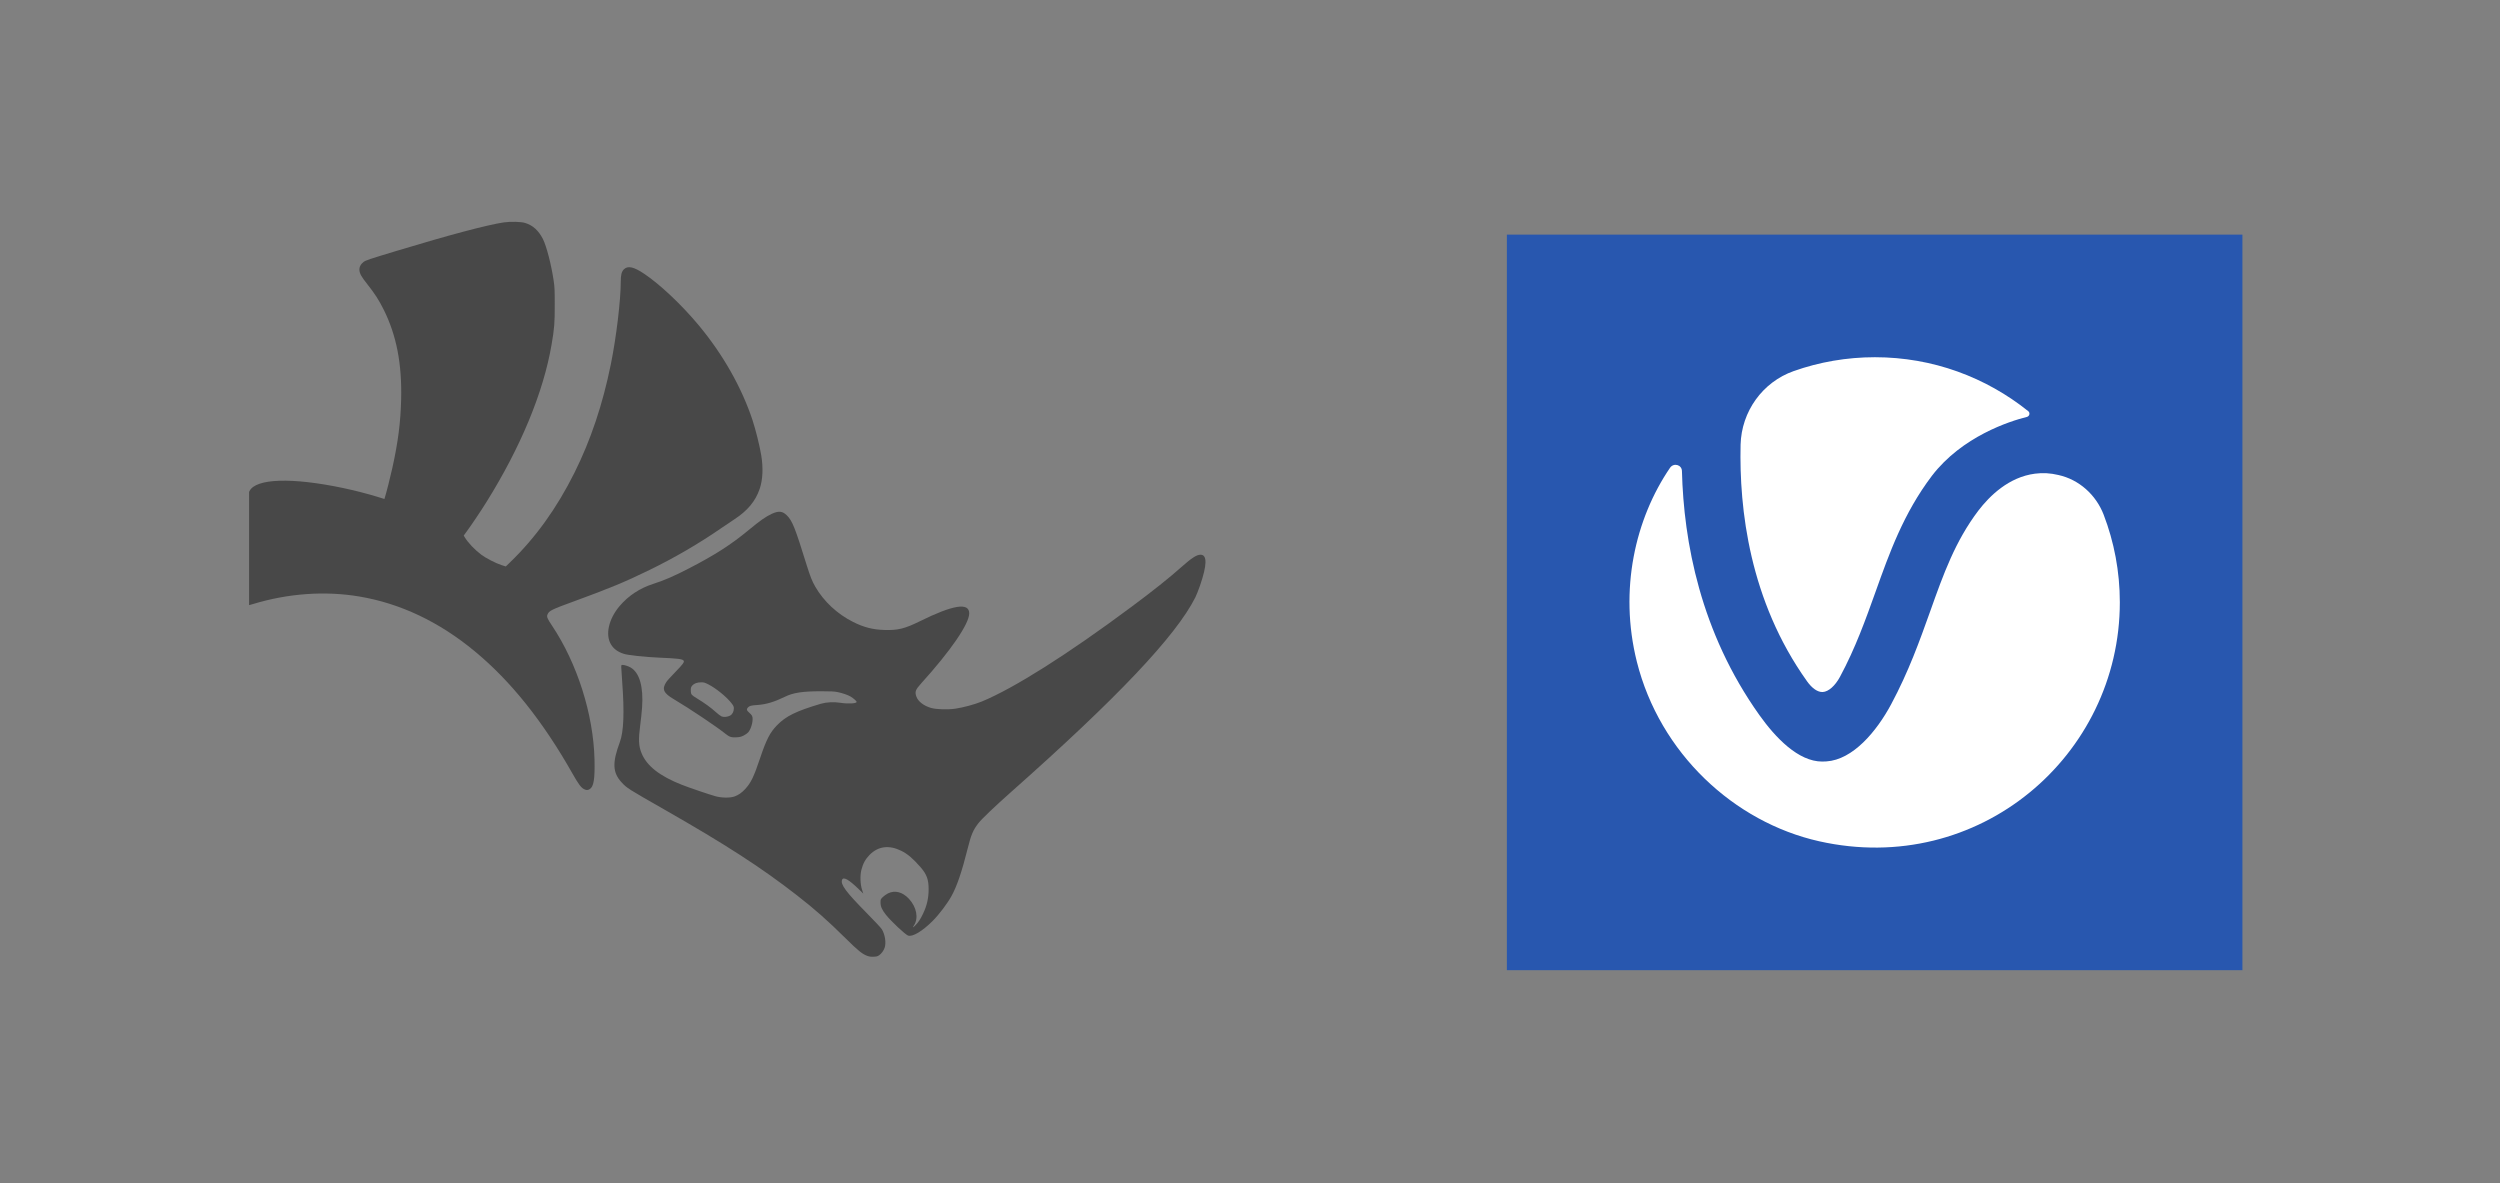
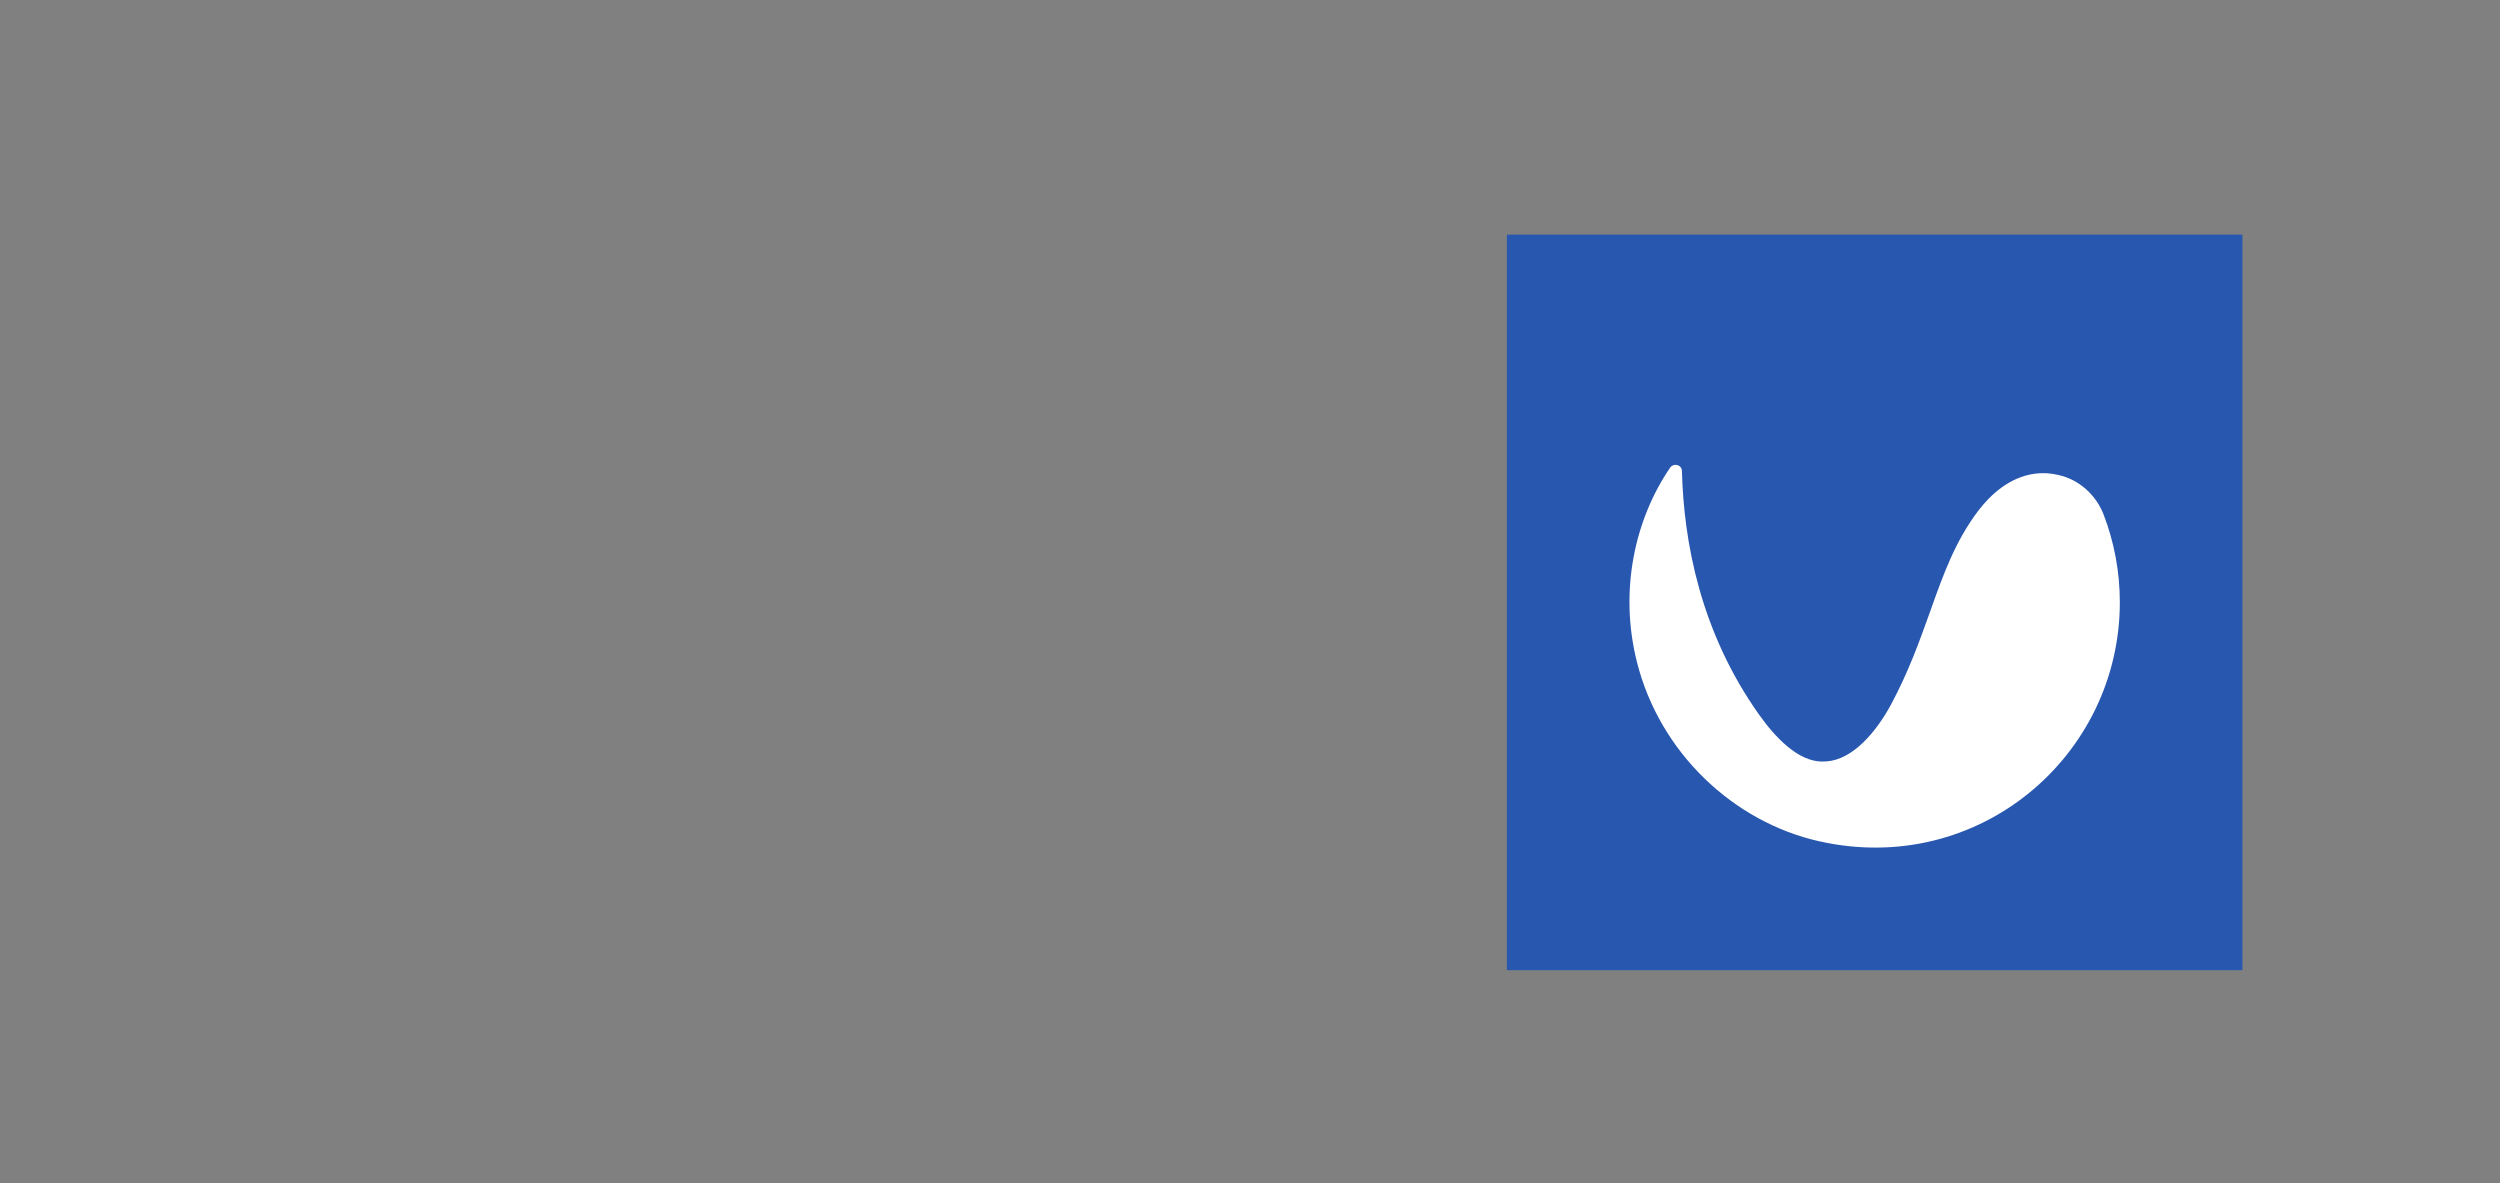
<svg xmlns="http://www.w3.org/2000/svg" width="100%" height="100%" viewBox="0 0 169 80" version="1.1" xml:space="preserve" style="fill-rule:evenodd;clip-rule:evenodd;stroke-linejoin:round;stroke-miterlimit:2;">
  <rect x="0" y="0" width="169" height="80" fill="#808080" stroke="none" />
  <g id="vray.svg" transform="matrix(2.206,0,0,2.206,126.303,40.654)">
    <g transform="matrix(1,0,0,1,-17,-17)">
      <g transform="matrix(0.161,0,0,0.161,5.932,5.755)">
        <g transform="matrix(1,0,0,1,-0.064,-29.962)">
          <rect x="0" y="30" width="140" height="140" style="fill:rgb(40,87,175);" />
        </g>
        <g transform="matrix(1,0,0,1,-0.064,-29.962)">
-           <path d="M57.131,115.012C58.082,116.355 59.173,117.111 60.124,117.055C61.215,116.999 62.474,115.88 63.398,114.173C66.363,108.66 68.294,103.23 70.168,97.997C72.798,90.637 75.484,83.053 80.912,75.889C86.647,68.417 95.684,65.507 98.985,64.695C99.489,64.555 99.628,63.912 99.237,63.604C91.207,57.167 81.079,53.333 70.056,53.333C64.657,53.333 59.453,54.257 54.613,55.964C48.654,58.063 44.653,63.66 44.485,69.984C44.205,82.186 46.164,99.648 57.131,115.012" style="fill:white;fill-rule:nonzero;" />
          <path d="M100.524,75.497C95.544,76.141 91.907,79.695 89.724,82.55C85.332,88.37 83.122,94.527 80.576,101.691C78.561,107.316 76.491,113.137 73.134,119.406C70.336,124.611 65.86,129.928 60.824,130.264C60.544,130.264 60.292,130.292 60.012,130.292C55.452,130.292 51.116,125.73 48.066,121.449C36.819,105.665 33.658,88.398 33.322,74.994C33.294,73.79 31.755,73.371 31.056,74.378C24.425,84.089 21.32,97.605 24.733,111.262C29.097,128.697 43.226,141.822 59.425,145.46C89.78,152.288 116.667,129.2 116.667,99.984C116.667,94.107 115.576,88.482 113.589,83.305C112.134,79.527 108.917,76.617 104.972,75.749C103.461,75.385 101.979,75.302 100.524,75.497" style="fill:white;fill-rule:nonzero;" />
        </g>
      </g>
    </g>
  </g>
  <g transform="matrix(2.915,0,0,2.915,-0.652,-8.082)">
    <clipPath id="_clip1">
      <rect x="6" y="5" width="22.617" height="24" />
    </clipPath>
    <g clip-path="url(#_clip1)">
      <g transform="matrix(0.467,0,0,0.467,-380.119,-265.078)">
        <g transform="matrix(0.024,0,0,0.024,824.528,583.702)">
-           <path d="M1374,1555C1363.5,1551.1 1355.2,1544.4 1328.5,1518C1291.6,1481.5 1265.9,1458.8 1228,1429.3C1154.6,1372.2 1081.6,1325 955,1252.7C878.7,1209.2 876.8,1208 865.8,1196.1C847.1,1175.9 846.2,1155.5 862,1113C870.2,1091.1 871.7,1050.8 866.9,987C865.9,973 865,959.6 865,957.3C865,953.3 865.2,953 867.8,953C871.7,953 879.7,955.6 884.5,958.4C902.9,969.2 911.2,998.3 908.1,1041.4C907.4,1050.8 905.7,1067.1 904.3,1077.5C900.4,1106.7 900.9,1120.3 906.8,1135C917.4,1161.8 944.2,1182.9 991,1201.3C1005.5,1207 1047,1221.1 1059.8,1224.7C1072.8,1228.3 1090.2,1228.5 1099.4,1225.2C1107.9,1222 1114.1,1217.7 1121.3,1210C1133.4,1196.9 1139.4,1184.5 1152.5,1145.4C1165.2,1107.6 1172.7,1092.9 1187.2,1078C1205.7,1058.9 1226.8,1048.6 1278,1033.4C1289.6,1030 1305,1029.2 1318.6,1031.4C1334.6,1033.9 1352,1033 1352,1029.5C1352,1027.8 1345.3,1021.9 1339.6,1018.5C1333.8,1015.1 1323,1011.4 1312.5,1009.2C1306.2,1007.9 1299,1007.5 1278.5,1007.5C1240.4,1007.5 1220.5,1010.5 1203.5,1019C1182.3,1029.4 1164.5,1034.8 1147,1035.9C1133.5,1036.8 1130.3,1037.7 1127.1,1041.1C1123.8,1044.6 1124.5,1047.3 1129.5,1051.5C1132,1053.5 1134.8,1056.6 1135.6,1058.3C1139.1,1065 1134.8,1083.9 1128,1092.2C1126.2,1094.3 1122.1,1097.3 1118.4,1099.1C1113,1101.8 1110.3,1102.4 1103.7,1102.8C1092.9,1103.4 1088.8,1102.1 1080.9,1095.7C1062.3,1080.7 1005.5,1042.7 973.7,1023.9C952.3,1011.4 948.7,1003 958.2,988.5C960,985.7 968.7,976.1 977.6,967C992.8,951.4 996,947 994.1,944.2C991.9,940.8 982.1,939.6 944,938C913,936.6 878.8,933 870,930C857.7,925.9 849.8,920.1 844.2,911.3C831.5,891.2 838.6,858.4 861.7,831.1C879.7,809.9 903.5,794.2 931,785.4C953.7,778.2 973.8,769.5 1005.5,753.1C1058.4,725.8 1092.5,703.9 1128,674.5C1152.5,654.2 1163.9,646.2 1176.7,640.3C1190.8,633.8 1198.9,634.7 1207.9,643.8C1219.2,655.2 1224.7,669.1 1249,747.5C1256.2,770.3 1259.8,779.6 1266.5,791.2C1284.2,821.8 1312,847.7 1344.9,864.2C1366.7,875.1 1385.5,880 1409,880.7C1437,881.7 1451.6,878.1 1482.6,862.8C1551.7,828.6 1585,823.3 1585,846.4C1585,867.9 1546.5,924 1485.9,990.9C1473.7,1004.4 1472.2,1008.4 1475.6,1018.4C1479.1,1028.5 1490.7,1037.6 1506,1042C1516.6,1045.1 1540.2,1045.9 1556,1043.6C1572.5,1041.2 1596.2,1034.8 1610.9,1028.8C1677.8,1001.2 1788.6,931.2 1920.2,833.2C1965.7,799.4 1998.8,773 2023,751.4C2045.2,731.7 2055.4,725 2063.6,725C2077.6,725 2077.3,746 2062.5,789C2059.3,798.1 2055,809 2052.9,813.2C2012.6,893.3 1891.6,1021.1 1671,1216.5C1638.4,1245.4 1610.7,1271.8 1604,1280.5C1593,1294.7 1588.9,1304.4 1582,1332.2C1569.7,1381.2 1559.8,1410.4 1548.3,1431.3C1539.9,1446.6 1522.7,1469.4 1509.5,1482.6C1488.1,1504.1 1467.4,1516.4 1458.4,1513C1452.3,1510.6 1423.7,1483.8 1412.9,1470.3C1404.5,1459.7 1401.5,1453 1401.5,1444.8C1401.5,1438.2 1401.6,1438 1406,1433.5C1408.5,1431 1413.4,1427.5 1417,1425.7C1431.3,1418.7 1447.1,1422.8 1460.2,1436.9C1476.3,1454.2 1480.5,1477 1470.6,1492.1C1467.1,1497.4 1468.6,1497 1474.1,1491.3C1480.3,1484.9 1484.3,1478.7 1489.5,1467.7C1497.6,1450.7 1501,1435.5 1501,1417C1501,1396.7 1497,1386.1 1484,1371.2C1468.4,1353.4 1457.4,1344 1444.3,1337.6C1419.3,1325.2 1396.6,1328.1 1379,1345.9C1370.3,1354.7 1365.2,1364 1361.9,1377C1358.9,1388.7 1359.5,1407 1363.3,1418.3L1365.8,1426.1L1356.2,1416.8C1335.7,1396.9 1324.6,1390.7 1321.9,1397.7C1318.3,1407.2 1329.9,1422.8 1372.5,1466C1388.6,1482.2 1402.9,1497.6 1404.3,1500.1C1410.8,1511.2 1413.3,1527 1410.2,1537.6C1408.5,1543.4 1403.6,1550.3 1398.8,1553.6C1395.3,1556.1 1393.6,1556.5 1387.1,1556.8C1381.4,1557 1378.1,1556.5 1374,1555ZM1090,1058C1094.9,1055.5 1097.9,1049.8 1098,1043.1C1098,1039.4 1097.3,1037.7 1093.8,1033.1C1083.9,1019.9 1061.8,1001.8 1045.7,993.5C1038,989.6 1036.1,989 1030.6,989C1022.3,989 1015.8,991.3 1012,995.6C1009.1,999 1008.6,1000.9 1009,1007.9C1009.3,1014.2 1010.6,1015.6 1021.7,1022.3C1036.9,1031.5 1051,1041.7 1060.8,1050.7C1065.4,1054.9 1070.8,1058.9 1072.8,1059.7C1077.5,1061.4 1084.7,1060.7 1090,1058Z" style="fill:rgb(72,72,72);fill-rule:nonzero;" />
-         </g>
+           </g>
        <g transform="matrix(0.024,0,0,0.024,824.528,583.702)">
-           <path d="M787.9,1210C781.7,1206.7 776.7,1200 764.5,1178.5C702.9,1069.6 636.6,986.6 562,924.9C488.4,863.9 408.3,825.9 323.3,811.5C252.2,799.5 175.8,804.9 102.6,827.2C93.3,830 92.3,830.1 86.6,829C74.8,826.7 67,820.7 61.6,809.9C55.8,798.3 54.5,790.4 54.6,767.5C54.6,740.2 58.2,717.2 68.4,677.7C75.3,650.9 90.9,602.9 95.9,593.2C109.2,567.1 183.7,564.7 290,587.1C311.4,591.6 341.4,599.3 359.2,604.8L375,609.7L375.9,606.6C378.8,597.7 387.6,563 391.4,545.5C403.3,491.7 408.5,450.7 409.6,403.5C411.4,329.8 399.9,271.1 373.7,218.3C363.6,198 355.2,185 339.1,164.6C327.4,149.8 324,143.8 323.3,136.6C322.7,130.1 325.7,123.9 331.8,119.3C336.5,115.8 341.4,114.1 403,95.5C509,63.4 588.7,42.3 622,37.4C636,35.4 657.5,35.9 666,38.5C682.1,43.4 693.8,54 702.9,71.7C710.3,86.3 720.3,124.9 725.2,158.1C727.2,171.8 727.4,177.3 727.4,208C727.5,245.6 726.6,256.8 720.9,290C704.1,388.9 657,502.6 585.5,617C575.4,633.3 554,665.1 545.6,676.4L539.1,685.4L541.2,688.9C548.1,700.3 561.9,714.8 575.5,725C585.1,732.2 605.1,742.5 617.3,746.5L626.1,749.3L634.3,741.4C687.3,690.4 731.6,628.9 768.4,555C801.9,487.6 826.5,414.5 843.5,330.8C854.7,275.8 864,198.5 864,159.9C864,145.9 865.7,139.4 870.5,134.5C878.6,126.5 891,129.2 912.9,144C945.4,165.8 990.3,208.2 1025.1,250C1075.4,310.4 1114.2,378.9 1136.6,446.5C1143.2,466.7 1151.2,498.6 1154.6,518.9C1159,545.3 1157.9,569.8 1151.4,588.9C1142.7,614.3 1126.4,633.9 1099,651.8C1092.7,656 1080.5,664.2 1072,670C1025.8,701.9 975.5,731.2 923.6,756.5C873.5,781 840.8,794.6 768.5,821C720.7,838.4 715.6,840.9 712.4,848.7C710.4,853.3 711.9,857 721.6,871.5C774,949.8 807.5,1055.3 809.7,1149C810.6,1189.4 808.1,1204.9 799.8,1210C795.7,1212.5 792.6,1212.5 787.9,1210Z" style="fill:rgb(72,72,72);fill-rule:nonzero;" />
-         </g>
+           </g>
      </g>
    </g>
  </g>
</svg>